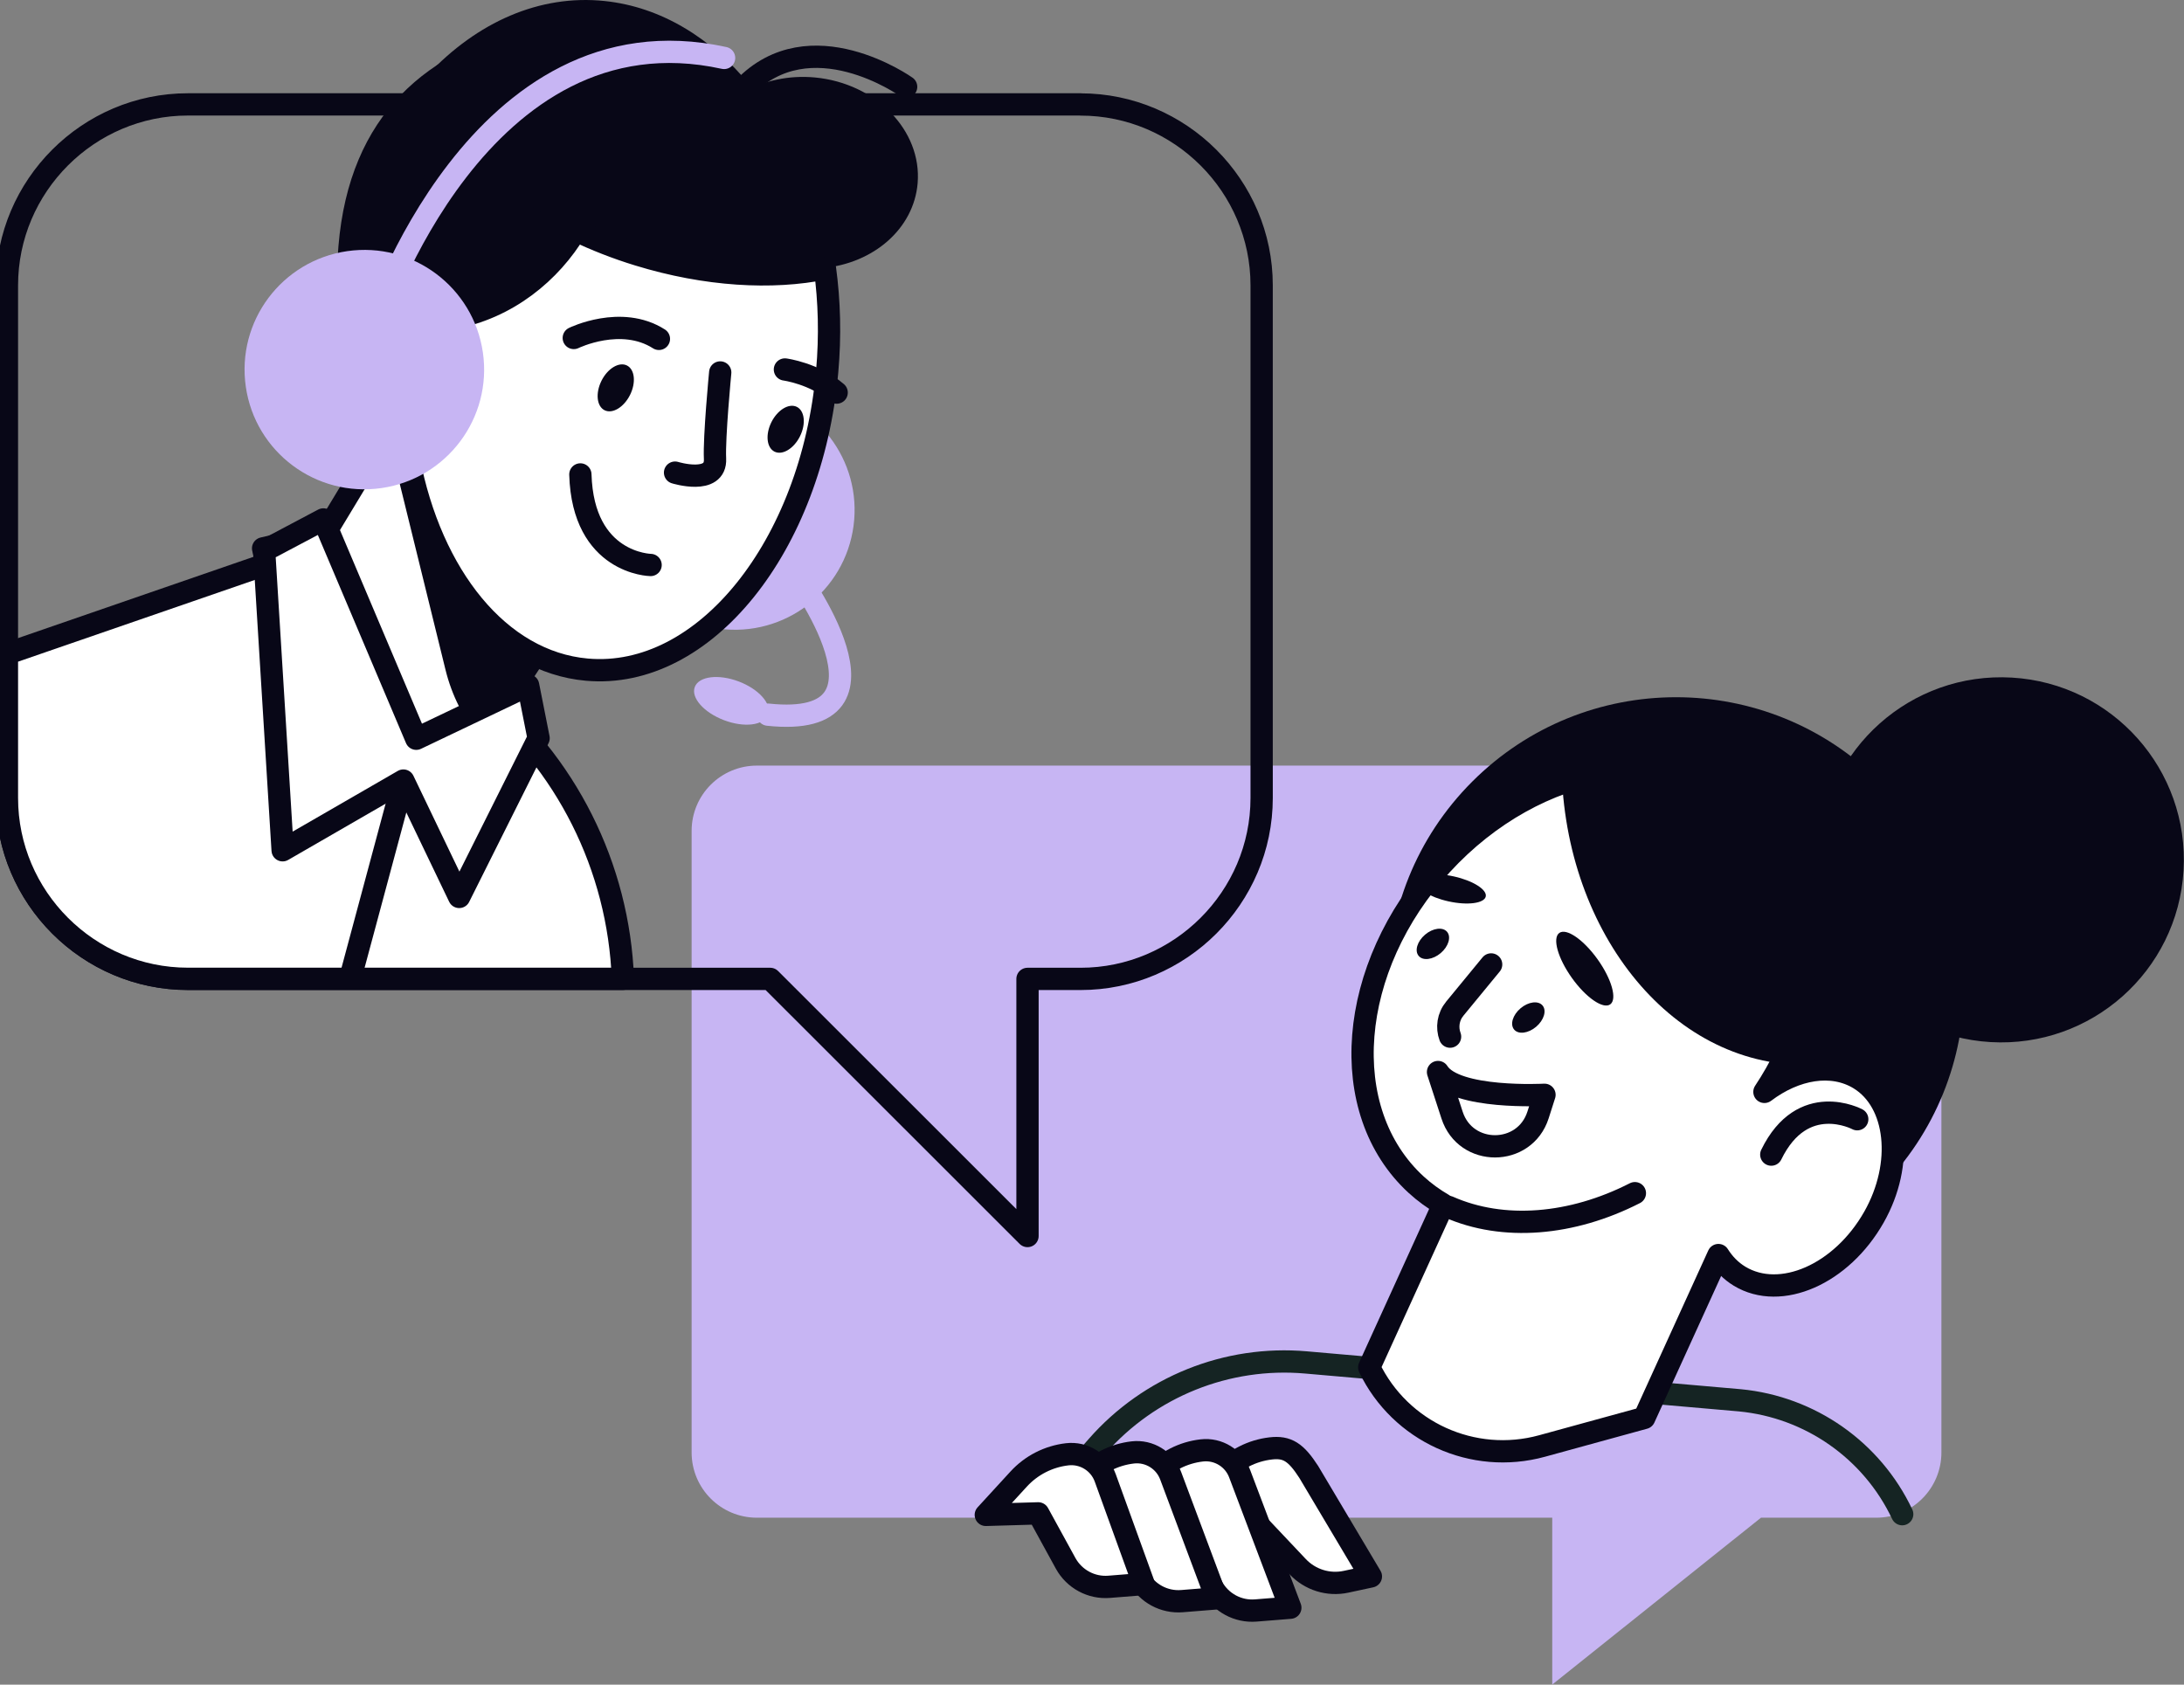
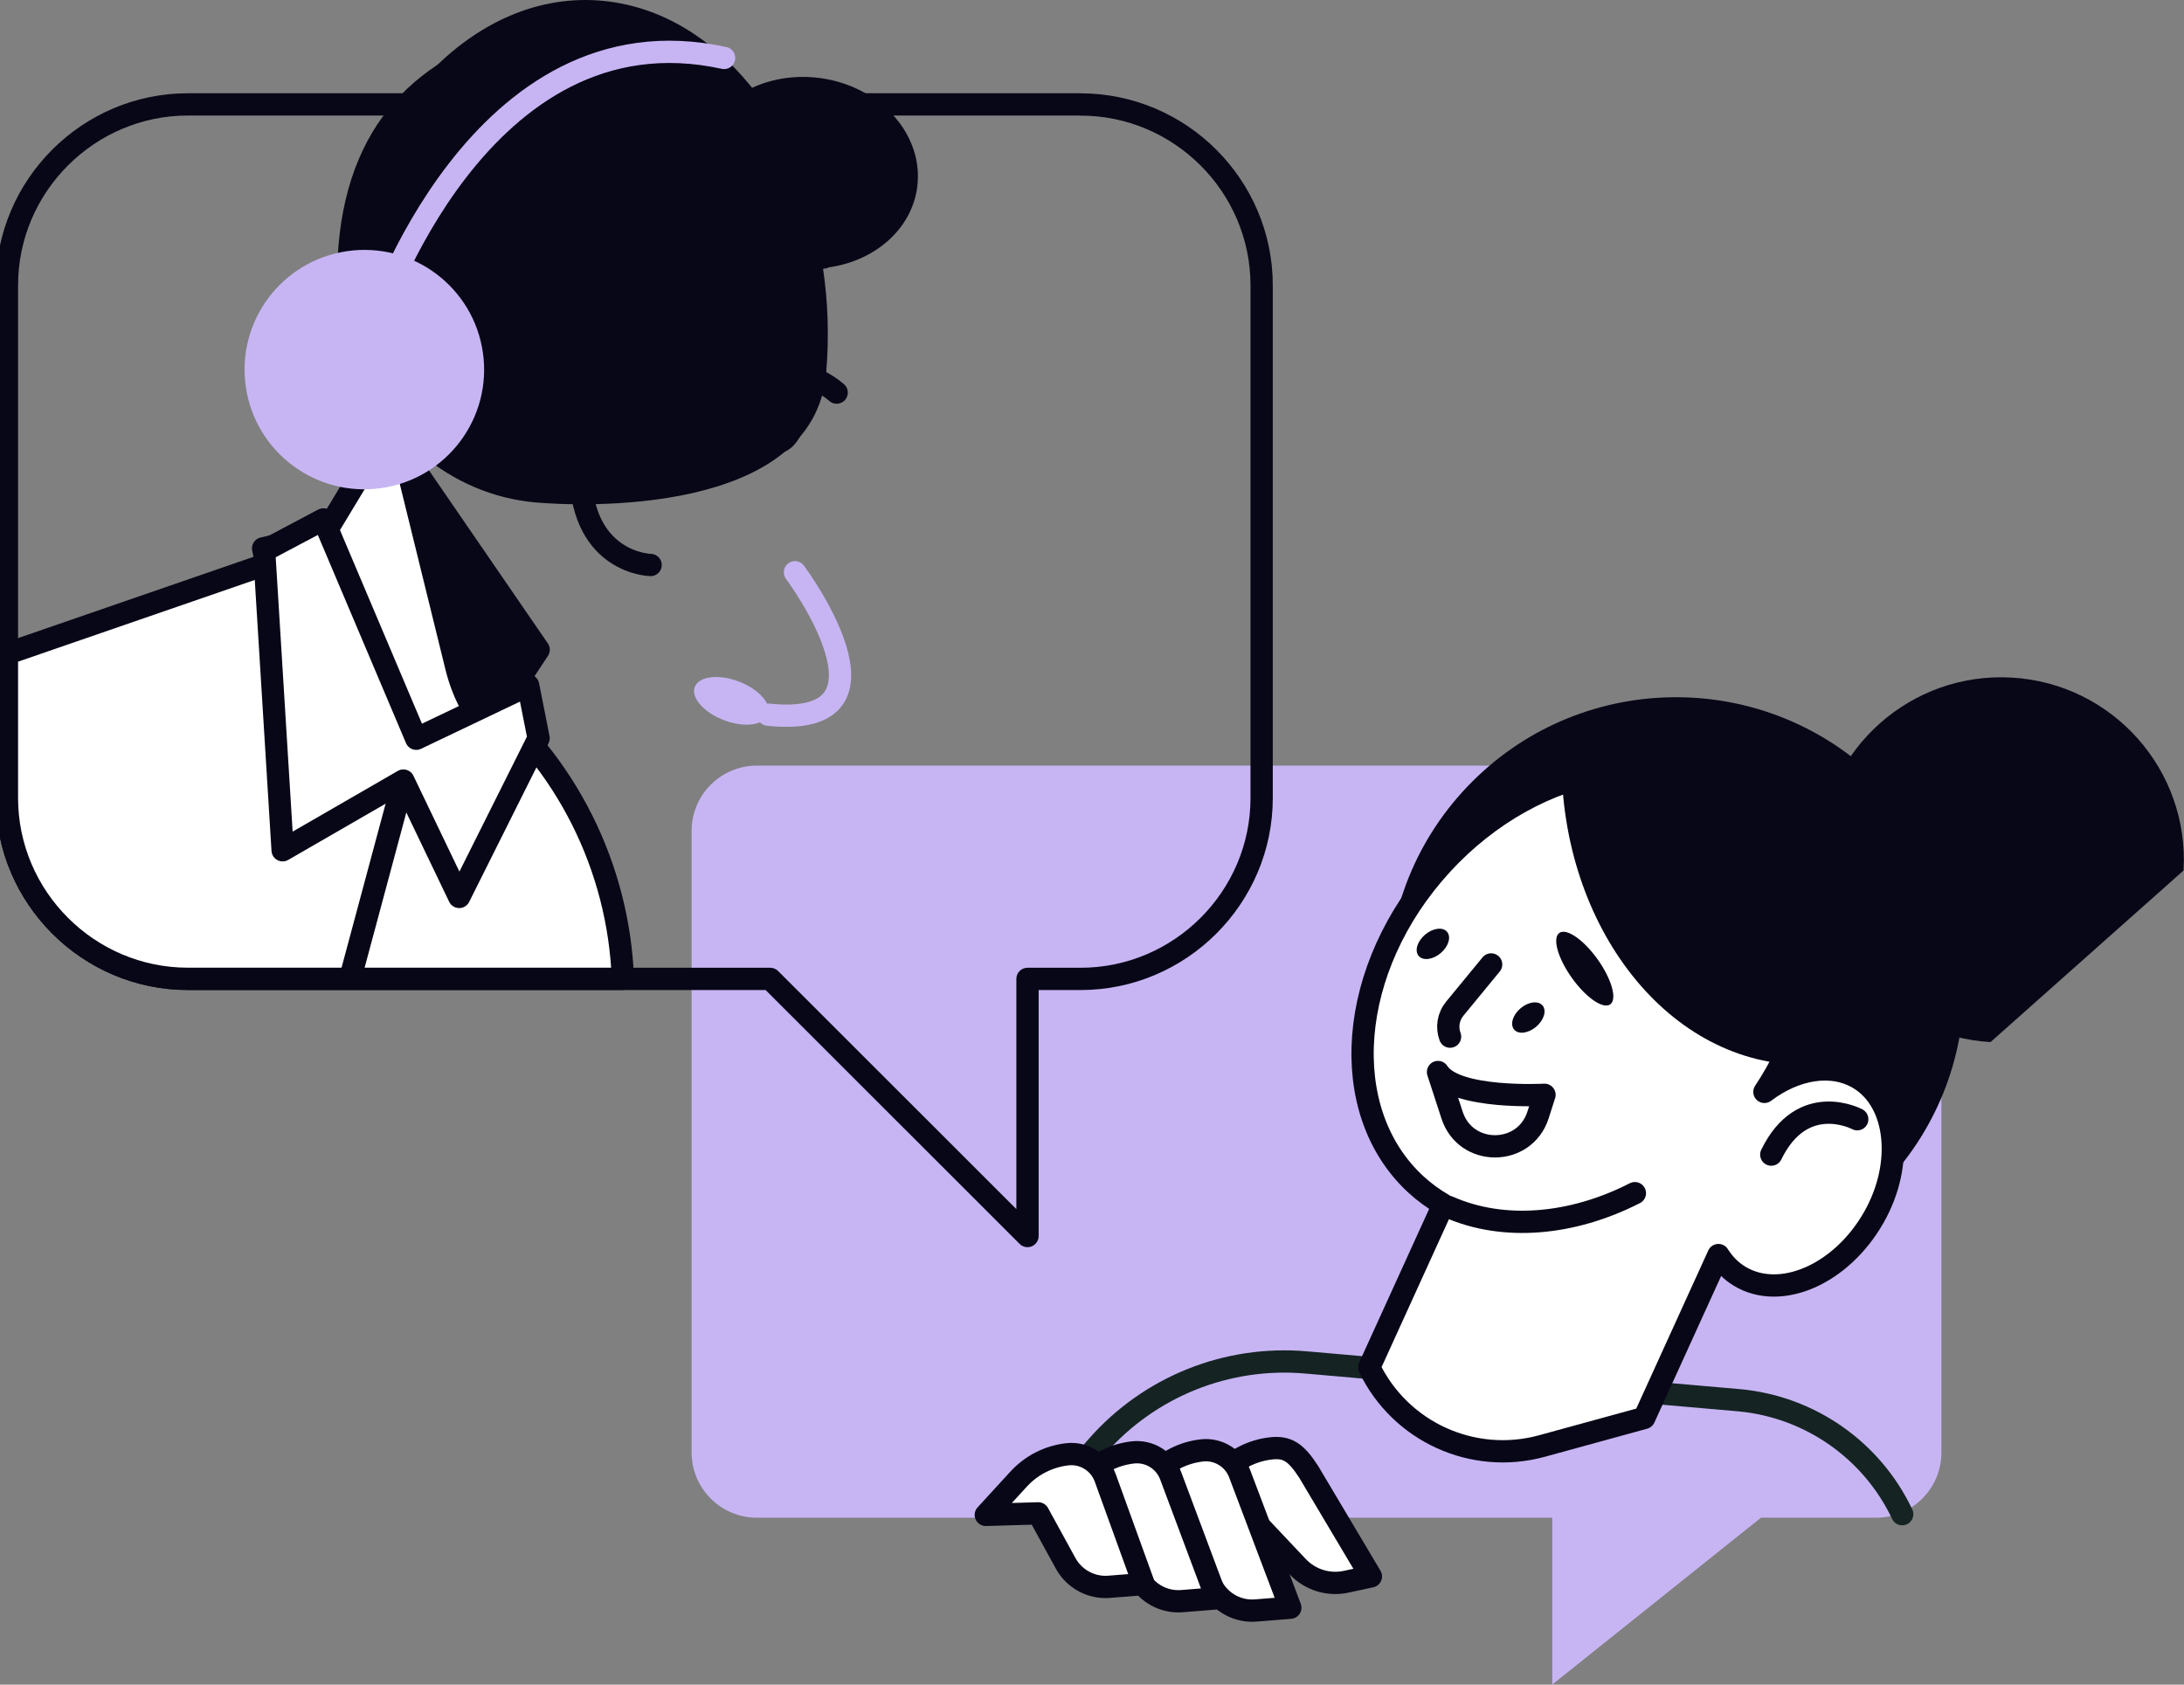
<svg xmlns="http://www.w3.org/2000/svg" width="245" height="189" viewBox="0 0 245 189" fill="none">
  <rect x="0" y="0" width="245" height="189" fill="#808080" stroke="none" />
  <g clip-path="url(#clip0_148_1439)">
    <path d="M84.912 85.894H210.459C214.507 85.894 217.787 89.172 217.787 93.219V162.95C217.787 166.996 214.507 170.274 210.459 170.274H197.543L174.13 188.992V170.274H84.912C80.864 170.274 77.585 166.996 77.585 162.95V93.219C77.585 89.172 80.864 85.894 84.912 85.894Z" fill="#C7B5F3" />
    <path d="M213.388 169.878C209.992 162.709 203.068 157.855 195.165 157.101L146.504 152.853C137.645 152.076 128.942 155.571 123.075 162.259L116.462 169.792" stroke="#152423" stroke-width="2.5" stroke-linecap="round" stroke-linejoin="round" />
    <path d="M139.301 169.124L133.418 169.295L137.102 165.28C138.524 163.726 140.459 162.74 142.549 162.499C144.406 162.282 145.386 162.926 146.815 165.14L153.786 176.86L151.004 177.458C149.022 177.886 146.963 177.241 145.572 175.765L139.309 169.132L139.301 169.124Z" fill="white" stroke="#080717" stroke-width="2.5" stroke-linecap="round" stroke-linejoin="round" />
    <path d="M131.561 169.35L125.678 169.521L129.362 165.505C130.784 163.952 132.719 162.965 134.809 162.725C136.666 162.507 138.438 163.602 139.075 165.365L144.748 180.371L140.878 180.682C138.873 180.845 136.969 179.812 135.998 178.056L131.561 169.357V169.35Z" fill="white" stroke="#080717" stroke-width="2.5" stroke-linecap="round" stroke-linejoin="round" />
    <path d="M123.821 169.575L117.938 169.746L121.622 165.73C123.044 164.177 124.979 163.191 127.069 162.95C128.926 162.732 130.698 163.827 131.335 165.591L136.472 179.322L132.602 179.633C130.597 179.796 128.693 178.763 127.722 177.008L123.829 169.583L123.821 169.575Z" fill="white" stroke="#080717" stroke-width="2.5" stroke-linecap="round" stroke-linejoin="round" />
    <path d="M116.47 169.785L110.587 169.956L114.271 165.94C115.693 164.387 117.628 163.4 119.718 163.159C121.575 162.942 123.347 164.037 123.984 165.8L128.297 177.715L124.427 178.025C122.422 178.188 120.519 177.155 119.547 175.4L116.47 169.785Z" fill="white" stroke="#080717" stroke-width="2.5" stroke-linecap="round" stroke-linejoin="round" />
    <path d="M210.875 133.378C223.499 120.761 223.499 100.303 210.875 87.685C198.25 75.067 177.782 75.067 165.158 87.685C152.533 100.303 152.533 120.761 165.158 133.378C177.782 145.996 198.25 145.996 210.875 133.378Z" fill="#080717" />
    <path d="M158.868 132.915C159.808 133.777 160.834 134.515 161.914 135.144L153.599 153.404C157.08 160.643 165.24 164.356 172.987 162.227L184.449 159.082L192.772 140.806C193.378 141.769 194.163 142.585 195.15 143.183C199.742 145.956 206.581 142.981 210.225 136.542C213.59 130.601 212.852 123.649 208.593 121.04C205.516 119.152 201.405 119.874 197.932 122.5C205.205 111.548 205.213 98.29 197.302 91.036C188.273 82.756 172.35 85.421 161.735 96.985C151.12 108.55 149.838 124.636 158.868 132.915Z" fill="white" stroke="#080717" stroke-width="2.5" stroke-linecap="round" stroke-linejoin="round" />
    <path d="M202.051 119.455C201.779 119.455 201.507 119.455 201.235 119.439C186.019 118.616 174.371 102.445 175.21 83.316C175.218 83.098 175.241 82.888 175.249 82.671C180.634 81.731 186.019 82.399 190.783 84.97C201.849 90.935 206.092 105.226 202.051 119.455Z" fill="#080717" />
    <path d="M162.497 135.408C168.628 138.119 176.314 137.482 183.401 133.863" stroke="#080717" stroke-width="2.5" stroke-linecap="round" stroke-linejoin="round" />
-     <path d="M166.67 100.582C166.499 101.35 164.626 101.599 162.489 101.125C160.352 100.651 158.751 99.642 158.922 98.873C159.093 98.104 160.966 97.855 163.103 98.329C165.24 98.803 166.841 99.813 166.67 100.582Z" fill="#080717" />
    <path d="M180.634 112.682C179.834 113.249 177.907 111.921 176.329 109.708C174.752 107.494 174.122 105.242 174.923 104.667C175.723 104.092 177.65 105.428 179.228 107.642C180.805 109.855 181.435 112.108 180.634 112.682Z" fill="#080717" />
    <path d="M167.276 108.201L163.196 113.164C162.443 114.08 162.287 115.276 162.668 116.302" stroke="#080717" stroke-width="2.5" stroke-linecap="round" stroke-linejoin="round" />
    <path d="M161.316 120.271C163.259 123.377 173.26 122.826 173.26 122.826L172.537 125.086C171.037 129.77 164.409 129.785 162.893 125.109L161.316 120.271Z" stroke="#080717" stroke-width="2.5" stroke-linecap="round" stroke-linejoin="round" />
    <path d="M208.345 125.568C208.345 125.568 202.229 122.298 198.701 129.537" stroke="#080717" stroke-width="2.5" stroke-linecap="round" stroke-linejoin="round" />
    <path d="M161.619 106.927C160.74 107.673 159.629 107.82 159.147 107.245C158.666 106.678 158.984 105.607 159.862 104.861C160.74 104.115 161.852 103.968 162.333 104.543C162.815 105.11 162.497 106.181 161.619 106.927Z" fill="#080717" />
    <path d="M172.327 115.191C171.449 115.937 170.338 116.084 169.856 115.509C169.374 114.935 169.693 113.871 170.571 113.125C171.449 112.379 172.56 112.232 173.042 112.807C173.524 113.374 173.205 114.445 172.327 115.191Z" fill="#080717" />
-     <path d="M244.949 97.663C245.611 86.371 236.988 76.681 225.69 76.02C214.392 75.359 204.697 83.977 204.036 95.27C203.374 106.562 211.997 116.252 223.295 116.913C234.593 117.574 244.288 108.955 244.949 97.663Z" fill="#080717" />
+     <path d="M244.949 97.663C245.611 86.371 236.988 76.681 225.69 76.02C214.392 75.359 204.697 83.977 204.036 95.27C203.374 106.562 211.997 116.252 223.295 116.913Z" fill="#080717" />
    <path d="M121.218 11.712H21.082C9.915 11.712 0.777 20.846 0.777 32.015V89.529C0.777 100.69 9.915 109.824 21.082 109.824H86.404L115.265 138.67V109.824H121.218C132.384 109.824 141.531 100.69 141.531 89.529V32.015C141.531 20.854 132.392 11.72 121.218 11.72V11.712Z" stroke="#080717" stroke-width="2.5" stroke-linecap="round" stroke-linejoin="round" />
    <path d="M53.697 77.623L34.067 61.848L0.777 73.343V89.521C0.777 100.682 9.915 109.816 21.082 109.816H69.875C69.401 97.249 63.503 85.498 53.697 77.615V77.623Z" fill="white" stroke="#080717" stroke-width="2.5" stroke-linecap="round" stroke-linejoin="round" />
    <path d="M45.249 87.572L39.289 109.754" stroke="#080717" stroke-width="2.5" stroke-linecap="round" stroke-linejoin="round" />
-     <path d="M95.751 58.995C96.73 51.643 91.56 44.89 84.205 43.912C76.849 42.934 70.093 48.1 69.114 55.452C68.135 62.804 73.305 69.557 80.66 70.535C88.016 71.513 94.772 66.347 95.751 58.995Z" fill="#C7B5F3" />
    <path d="M43.478 48.209L36.414 59.906L29.514 61.522L33.446 77.522C35.925 87.588 49.205 89.886 54.924 81.234L60.426 72.892L43.478 48.217V48.209Z" fill="white" stroke="#080717" stroke-width="2.5" stroke-linecap="round" stroke-linejoin="round" />
    <path d="M54.925 81.226C54.567 81.77 54.179 82.267 53.775 82.718C52.034 80.636 50.697 78.088 49.967 75.106L43.766 49.895L44.519 49.716L60.434 72.885L54.932 81.226H54.925Z" fill="#080717" />
    <path d="M60.551 2.749C71.065 0.567 82.527 6.182 83.467 10.315C85.713 9.048 88.479 8.419 91.417 8.691C98.27 9.336 103.43 14.641 102.941 20.551C102.513 25.67 97.983 29.545 92.318 30.073C92.878 33.786 93.025 37.732 92.683 41.786C91.331 57.988 64.918 56.823 59.968 56.357C46.594 55.106 36.741 42.221 37.969 27.588C39.189 12.955 47.853 5.39 60.551 2.749Z" fill="#080717" />
-     <path d="M59.533 6.656C62.96 8.349 65.478 10.718 66.581 13.654C69.697 21.926 60.559 36.924 45.91 35.976C45.001 35.914 44.108 35.394 43.222 35.557C44.364 22.299 50.829 11.503 59.533 6.656Z" fill="#080717" />
    <path d="M92.908 30.05C86.917 31.355 79.364 30.974 71.616 28.598C58.6 24.598 49.189 16.209 48.001 8.365C53.502 2.524 60.488 -0.66 67.847 0.116C80.428 1.445 90.29 13.926 92.908 30.05Z" fill="#080717" />
    <path d="M33.236 39.021C31.604 44.31 34.581 49.926 39.873 51.549C45.164 53.18 50.783 50.205 52.407 44.916C54.039 39.627 51.062 34.011 45.771 32.388C40.479 30.757 34.86 33.732 33.236 39.021Z" fill="white" />
-     <path d="M45.771 32.38C47.775 32.994 49.446 34.19 50.666 35.712C56.929 34.594 61.794 30.524 64.584 25.848C66.775 26.897 69.138 27.829 71.624 28.59C79.209 30.92 86.614 31.332 92.543 30.12C93.041 33.786 93.15 37.669 92.792 41.677C91.051 61.32 78.983 76.294 65.843 75.129C55.997 74.259 48.35 64.574 45.856 51.51C43.975 52.108 41.901 52.17 39.873 51.541C34.581 49.91 31.604 44.302 33.236 39.013C34.868 33.724 40.479 30.749 45.771 32.38Z" fill="white" stroke="#080717" stroke-width="2.5" stroke-linecap="round" stroke-linejoin="round" />
-     <path d="M101.65 9.74C101.65 9.74 90.888 2.074 83.436 9.864" stroke="#080717" stroke-width="2.5" stroke-linecap="round" stroke-linejoin="round" />
    <path d="M89.738 48.955C89.046 50.337 87.772 51.106 86.886 50.671C86 50.229 85.845 48.753 86.536 47.363C87.228 45.98 88.502 45.211 89.388 45.646C90.274 46.089 90.43 47.565 89.738 48.955Z" fill="#080717" />
    <path d="M88.052 41.452C88.052 41.452 91.347 41.887 93.857 44.046" stroke="#080717" stroke-width="2.5" stroke-linecap="round" stroke-linejoin="round" />
    <path d="M70.676 44.31C69.984 45.693 68.71 46.462 67.824 46.027C66.938 45.584 66.783 44.108 67.474 42.718C68.166 41.335 69.44 40.566 70.326 41.002C71.212 41.444 71.368 42.92 70.676 44.31Z" fill="#080717" />
    <path d="M64.366 37.918C64.366 37.918 69.681 35.316 73.917 38.019" stroke="#080717" stroke-width="2.5" stroke-linecap="round" stroke-linejoin="round" />
    <path d="M80.794 41.786C80.794 41.786 80.094 49.071 80.211 51.471C80.359 54.454 75.727 53.025 75.727 53.025" stroke="#080717" stroke-width="2.5" stroke-linecap="round" stroke-linejoin="round" />
    <path d="M72.984 63.386C72.984 63.386 65.4 63.269 65.105 53.227" stroke="#080717" stroke-width="2.5" stroke-linecap="round" stroke-linejoin="round" />
    <path d="M47.589 41.102C47.589 41.102 46.151 36.862 42.087 36.279C42.087 36.279 53.673 0.466 81.229 6.501" stroke="#C7B5F3" stroke-width="2.5" stroke-linecap="round" stroke-linejoin="round" />
    <path d="M42.8 54.757C50.144 53.693 55.234 46.88 54.169 39.54C53.104 32.2 46.288 27.113 38.944 28.177C31.601 29.241 26.511 36.054 27.575 43.394C28.64 50.734 35.456 55.822 42.8 54.757Z" fill="#C7B5F3" />
    <path d="M86.156 80.186C85.697 81.389 83.49 81.661 81.221 80.799C78.952 79.937 77.483 78.267 77.942 77.071C78.4 75.867 80.607 75.595 82.876 76.457C85.145 77.32 86.614 78.989 86.156 80.186Z" fill="#C7B5F3" />
    <path d="M89.179 64.201C89.179 64.201 102.358 81.902 86.156 80.178" stroke="#C7B5F3" stroke-width="2.5" stroke-linecap="round" stroke-linejoin="round" />
    <path d="M60.419 82.819L51.513 100.628L45.25 87.572L31.705 95.393L29.63 61.793L36.275 58.275L46.695 82.881L59.245 76.892L60.419 82.819Z" fill="white" stroke="#080717" stroke-width="2.5" stroke-linecap="round" stroke-linejoin="round" />
  </g>
  <defs>
    <clipPath id="clip0_148_1439">
      <rect width="245" height="189" fill="white" />
    </clipPath>
  </defs>
</svg>